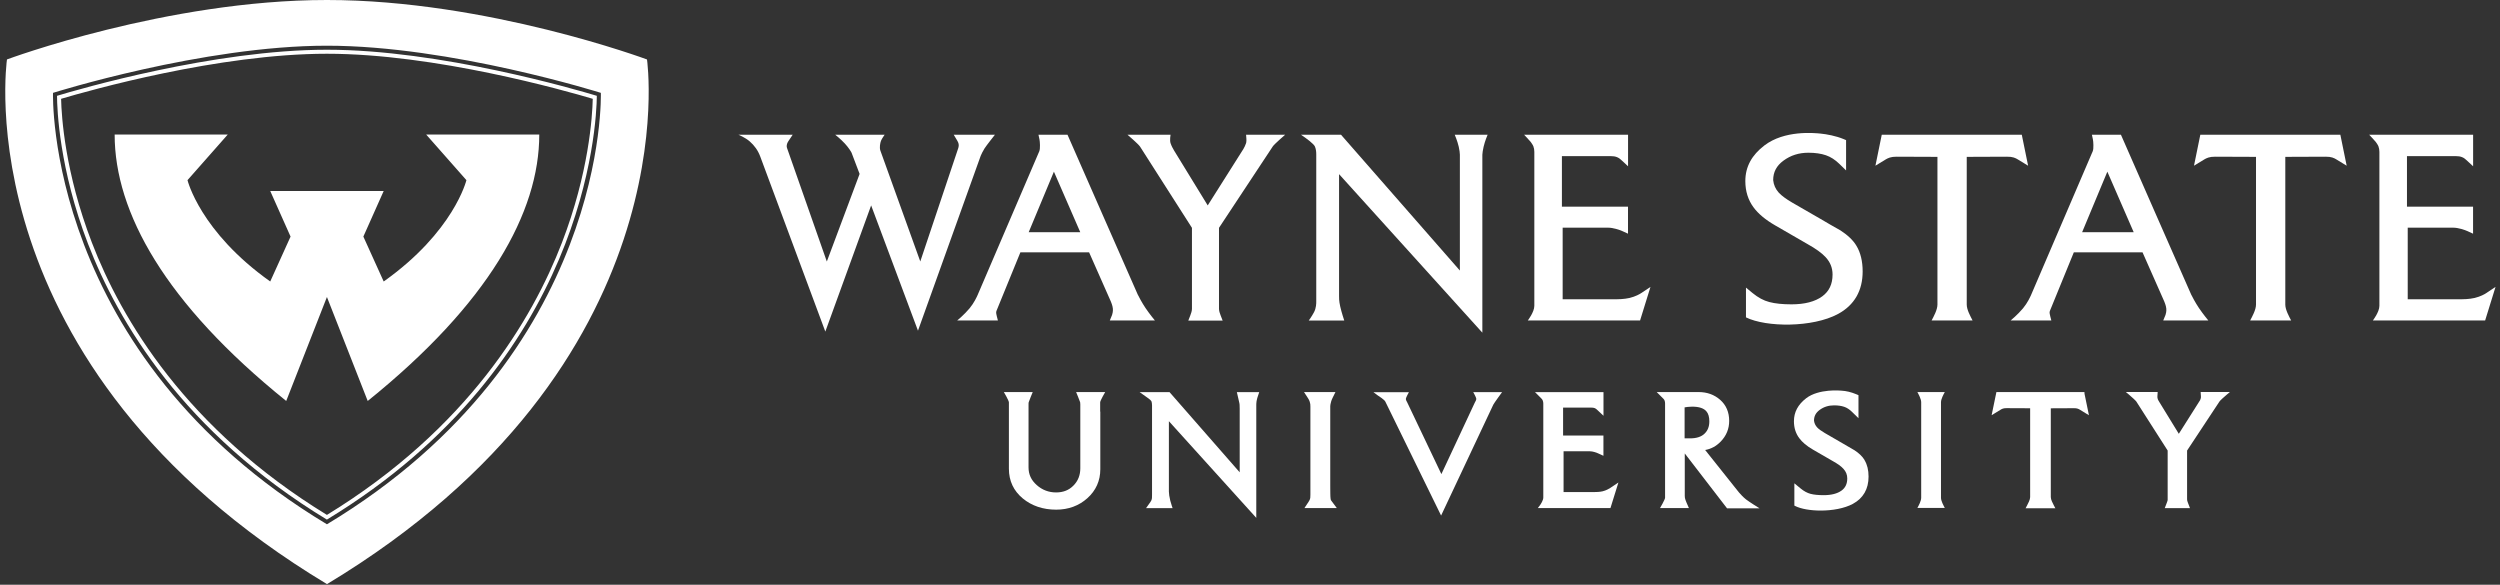
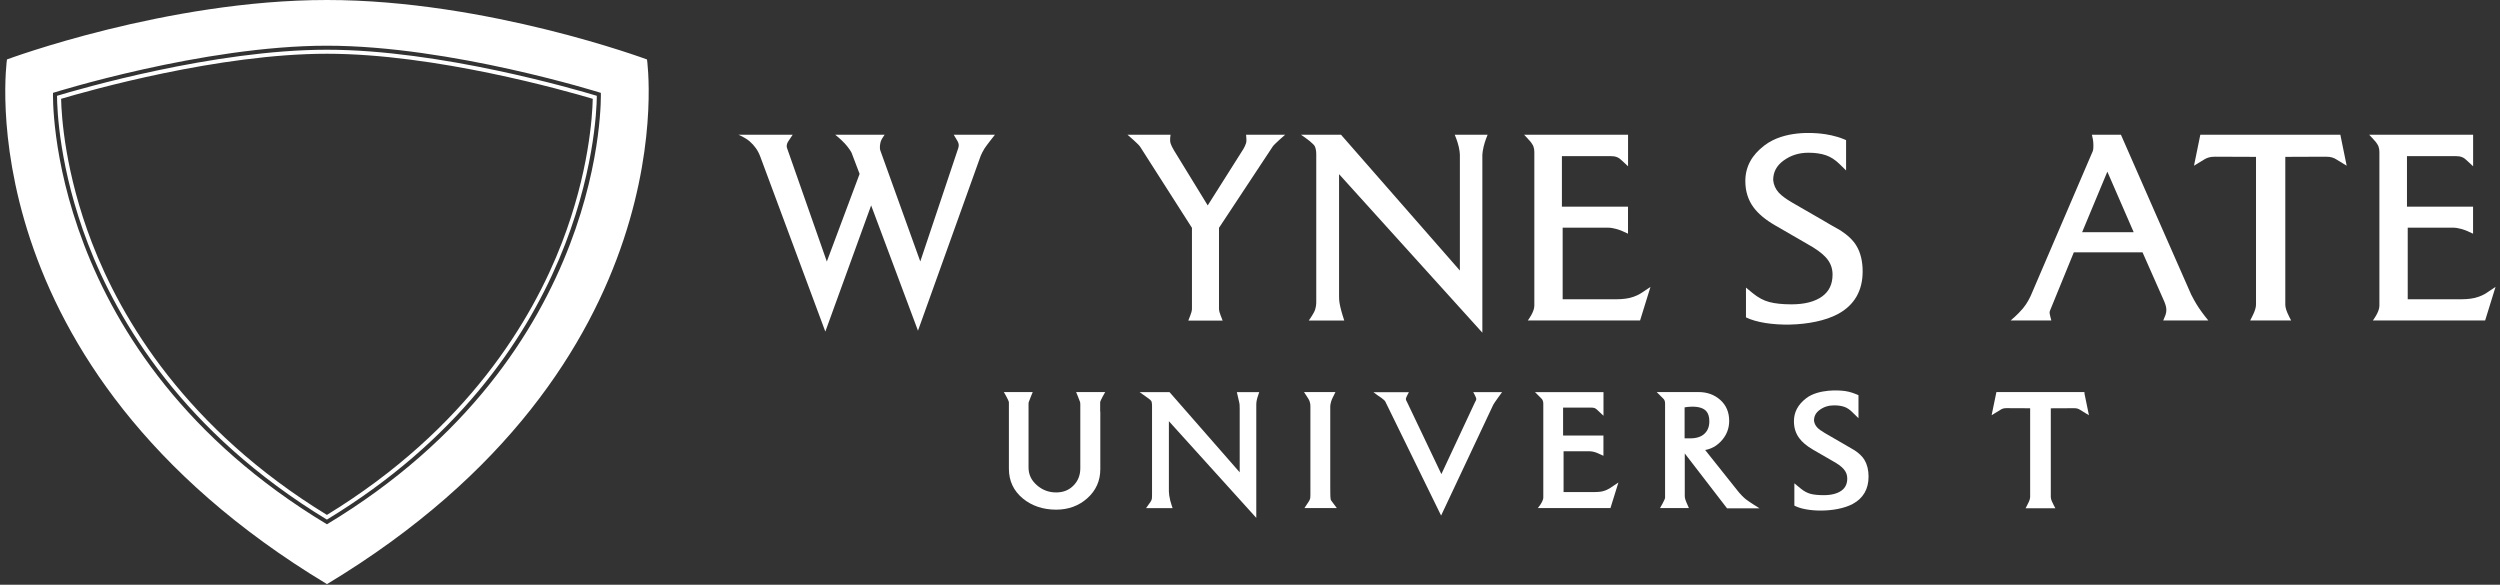
<svg xmlns="http://www.w3.org/2000/svg" fill="none" height="109" viewBox="0 0 466 109" width="466">
  <rect x="0" y="0" width="466" height="109" fill="#333333" stroke="none" />
  <g fill="#fff">
    <path d="m183.51 27.679c.33-.53 1.95-2.57 1.95-2.57h-7.69l.67 1.12c.06.1.27.46.27.82 0 .17-.03.35-.08.53-.08.24-7.09 21.16-7.09 21.16s-7.35-20.41-7.44-20.67c-.2-.58-.03-1.43.11-1.81s.69-1.15.69-1.15h-9.22s1 .78 1.81 1.66c.69.74 1.21 1.6 1.24 1.7l1.5 3.95-6.11 16.33s-7.24-20.6-7.42-21.16c-.18-.55.08-1.02.29-1.33l.77-1.15h-10.13s1.29.52 2.13 1.26 1.52 1.65 1.95 2.81c.43 1.17 12.13 32.63 12.13 32.63l8.54-23.52 8.73 23.35s11.58-32.32 11.69-32.59.38-.84.71-1.37z" />
    <path d="m343.04 42.939c-1.25-.7-2.49-1.42-3.69-2.13l-5.29-3.05c-1.13-.66-1.97-1.28-2.49-1.84-.62-.68-.96-1.47-1.05-2.35 0-1.49.62-2.67 1.91-3.62 1.36-1 2.88-1.48 4.66-1.48 1.26 0 2.36.16 3.26.47.88.3 1.72.84 2.51 1.61l1.25 1.22v-5.65l-.45-.19c-1.44-.6-3.18-.92-4.33-1.03s-6.7-.67-10.47 2.23c-2.28 1.76-3.53 3.89-3.53 6.63 0 1.88.52 3.53 1.53 4.89.86 1.18 2.21 2.31 4.01 3.35l6.04 3.49c1.55.86 2.68 1.68 3.38 2.44.87.94 1.3 2 1.3 3.24 0 1.79-.63 3.12-1.92 4.07-1.35.99-3.28 1.49-5.73 1.49-1.65 0-3.05-.14-4.14-.43-1.05-.27-2.11-.84-3.14-1.69l-1.21-1v5.55c3.76 1.86 12.43 1.93 17.17-.64 3.05-1.65 4.58-4.35 4.58-7.92 0-1.9-.39-3.51-1.15-4.77-.6-1.02-1.6-1.98-3-2.89z" />
    <path d="m271.16 25.109s.51 1.18.75 2.25c.15.65.2 1.13.21 1.48v21.59l-22.16-25.32h-7.47c1.13.75 2.42 1.73 2.62 2.22s.24 1.02.24 1.43v27.45c0 .32 0 1.19-.41 1.97-.44.83-.99 1.57-.99 1.57h6.62s-.51-1.52-.75-2.6c-.25-1.09-.22-1.73-.22-2.01v-22.68l26.71 29.55s0-32.95 0-33.16c.02-.35.08-.83.23-1.48.24-1.07.75-2.25.75-2.25h-6.13z" />
    <path d="m301.14 55.789h-9.86v-13.35h8.48c.94 0 2.11.4 2.65.64l1.05.48v-5.04h-12.32v-9.42h9.06c.99 0 1.53.24 2.11.82l1.16 1.08v-5.89h-19.38s1.12 1.19 1.22 1.33.39.53.51.83c.12.31.18.67.18 1.05v28.69c0 1.16-1.22 2.73-1.22 2.73h20.93l1.94-6.26-1.74 1.16c-.23.16-1.06.64-2.16.9-.98.23-2.22.25-2.6.25z" />
-     <path d="m376.86 25.109h-26.1l-1.18 5.78s1.48-.91 1.9-1.16.96-.53 2.05-.52c.49 0 7.61.03 7.61.03v27.54c0 .96-.7 2.21-1.09 2.96h7.64c-.39-.75-1.09-2-1.09-2.96v-27.54s7.04-.02 7.49-.03c1.1-.02 1.63.26 2.05.52.42.25 1.9 1.16 1.9 1.16z" />
    <path d="m436.24 25.109h-26.1l-1.18 5.78s1.48-.91 1.9-1.16.96-.53 2.05-.52c.49 0 7.61.03 7.61.03v27.54c0 .96-.7 2.21-1.09 2.96h7.64c-.39-.75-1.09-2-1.09-2.96v-27.54c.93 0 7.04-.02 7.49-.03 1.1-.02 1.63.26 2.05.52.42.25 1.9 1.16 1.9 1.16z" />
    <path d="m458.66 55.789h-9.86v-13.35h8.48c.94 0 2.11.4 2.65.64l1.05.48v-5.04h-12.32v-9.42h9.06c.99 0 1.53.24 2.11.82l1.16 1.08v-5.89h-19.38s1.12 1.19 1.22 1.33.39.53.51.83c.12.31.18.67.18 1.05v28.69c0 1.16-1.22 2.73-1.22 2.73h20.93l1.94-6.26-1.74 1.16c-.23.16-1.06.64-2.16.9-.98.23-2.22.25-2.6.25z" />
-     <path d="m212.09 54.939c-.25-.52-13.11-29.83-13.11-29.83h-5.41s.11.51.19.89.17 1.71-.03 2.18-11.5 26.81-11.5 26.81c-.16.36-.67 1.48-1.5 2.48-1 1.2-2.31 2.27-2.31 2.27h7.59s-.15-.53-.2-.77-.2-.73-.08-.99 4.47-10.94 4.47-10.94h12.81l4.06 9.18c.04.13.31.7.37 1.31.05.48-.09 1.03-.15 1.18l-.42 1.02h8.4s-.94-1.12-1.75-2.32c-.7-1.04-1.27-2.16-1.43-2.48zm-20.34-11.66 4.7-11.28 4.91 11.28z" />
    <path d="m408.45 54.939c-.25-.52-13.11-29.83-13.11-29.83h-5.41s.11.51.19.89.17 1.71-.03 2.18-11.5 26.81-11.5 26.81c-.16.36-.67 1.48-1.5 2.48-1 1.2-2.31 2.27-2.31 2.27h7.59s-.15-.53-.2-.77-.2-.73-.08-.99 4.47-10.94 4.47-10.94h12.81l4.06 9.18c.04.13.31.7.37 1.31.05.48-.09 1.03-.15 1.18l-.42 1.02h8.4s-.94-1.12-1.75-2.32c-.7-1.04-1.27-2.16-1.43-2.48zm-20.34-11.66 4.7-11.28 4.91 11.28z" />
    <path d="m237.23 27.309c.35-.5 2.33-2.2 2.33-2.2h-7.3s0 .04.02.12l.05.67c.02.25 0 .48-.04.7 0 .03-.01.05-.02.08-.14.42-.31.76-.5 1.09l-6.65 10.52-6.26-10.21c-.25-.43-.49-.85-.67-1.39-.18-.55 0-1.57 0-1.57h-8.02s1.97 1.68 2.33 2.2c.35.52 9.68 15.15 9.68 15.15v15.1c0 .18-.01.25-.02.25l-.02.1c0 .07-.05.3-.25.83l-.39 1.01h6.4l-.39-1.01c-.2-.53-.25-.75-.25-.83l-.02-.1s-.02-.07-.02-.25v-15.1s9.67-14.65 10.01-15.15z" />
    <path d="m248.07 93.2s-.03-.07-.05-.26c-.03-.23-.05-.56-.05-.99 0-.45-.01-.91-.01-1.39v-14.84c0-.09.02-.21.04-.36.03-.18.08-.37.14-.57.06-.19.14-.4.26-.64l.53-1.07h-5.86l.74 1.14c.16.25.27.46.32.65.08.27.1.4.11.46.01.12.02.28.02.46v16.42c0 .2 0 .38-.02.53 0 .1-.04.21-.08.34-.03.09-.1.24-.25.47l-.76 1.15h6.03l-.88-1.18c-.08-.11-.16-.22-.22-.3z" />
    <path d="m230.55 73.09.39 1.7c.07.27.11.49.12.65.01.19.02.44.02.76v11.84l-13.08-14.95h-5.58l1.7 1.21c.21.15.45.38.51.5.06.11.11.48.11.75v16.64c0 .13 0 .29-.01.47 0 .16 0 .51-.29.91s-.81 1.14-.81 1.14h4.94s-.28-.8-.44-1.42-.25-1.32-.25-1.66v-13.12l16.29 18.02v-21c0-.09 0-.42.05-.74.06-.35.16-.68.18-.74l.32-.96h-4.18z" />
    <path d="m347.56 85.76c-.39-.66-1.04-1.29-1.92-1.86h-.01c-.76-.43-1.51-.87-2.25-1.31l-3.23-1.87c-.67-.39-1.16-.75-1.45-1.07-.33-.37-.52-.8-.57-1.25 0-.83.34-1.46 1.05-1.99.78-.57 1.66-.85 2.68-.85.74 0 1.38.09 1.9.27.5.17.98.48 1.43.92l1.23 1.2v-4.29l-.45-.19c-.91-.38-1.83-.6-2.72-.65-.17-.02-4.23-.4-6.59 1.42-1.52 1.18-2.27 2.58-2.27 4.28 0 1.21.33 2.27.99 3.15.55.75 1.4 1.47 2.54 2.13l3.7 2.14c.92.51 1.59.99 1.99 1.44.48.52.72 1.11.72 1.8 0 1-.35 1.74-1.06 2.26-.78.57-1.9.86-3.34.86-.99 0-1.81-.08-2.46-.25-.6-.16-1.21-.49-1.81-.98l-1.19-.98v4.15l.15.08c1.1.55 2.88.85 4.76.85 2.13 0 4.4-.39 5.98-1.24 1.95-1.06 2.94-2.77 2.94-5.09 0-1.22-.25-2.24-.74-3.05z" />
    <path d="m388.56 73.31-.03-.23h-16.4l-.89 4.31.53-.32s.9-.55 1.16-.71c.25-.15.52-.29 1.11-.28.26 0 3.42.01 4.38.02v16.56c0 .47-.35 1.13-.58 1.57l-.27.51h5.55l-.27-.51c-.23-.44-.58-1.1-.58-1.57v-16.55s4.04-.01 4.31-.02c.59-.01.86.13 1.11.28.26.15 1.16.71 1.16.71l.53.32-.84-4.08z" />
-     <path d="m410.2 73.081.05.78c.01.14 0 .28-.03.39-.03.12-.07.23-.12.34-.02.02-.03.06-.06.09l-3.91 6.18-3.58-5.84c-.14-.25-.22-.37-.26-.44-.05-.11-.1-.22-.12-.34-.03-.12-.04-.25-.03-.39l.05-.78h-5.93l.57.48c.45.39 1.23 1.08 1.37 1.28.2.29 5.32 8.33 5.85 9.15v9.12.1l-.02.09s-.01.11-.14.43l-.38.99h4.7l-.38-.99c-.12-.32-.14-.43-.14-.45v-.07s-.02-.05-.02-.1v-9.12c.55-.83 5.85-8.86 6.05-9.16.14-.21.92-.9 1.37-1.28l.57-.48h-5.48z" />
-     <path d="m361.8 74.99c0-.62.45-1.43.71-1.91h-5.11c.25.48.71 1.29.71 1.91v17.78c0 .62-.45 1.43-.71 1.91h5.11c-.25-.48-.71-1.29-.71-1.91z" />
    <path d="m268.68 88.36 6.23-13.33c.14-.25.27-.47.27-.7s-.57-1.24-.57-1.24h5.38s-1.47 2-1.64 2.34-9.73 20.67-9.73 20.67-10.23-20.91-10.4-21.25-1.11-.96-1.5-1.21l-.72-.54h6.62s-.57 1.02-.57 1.24.13.45.27.7l6.35 13.33z" />
    <path d="m321.91 94.75h6.06s-1.97-1.23-2.51-1.66-.99-.92-1.3-1.28c-.1-.12-.38-.47-.84-1.05l-5.48-6.88c1.1-.19 2.07-.72 2.89-1.56 1.06-1.09 1.59-2.39 1.59-3.87 0-1.62-.57-2.95-1.69-3.93-1.09-.96-2.44-1.44-4-1.44h-7.82l1.26 1.26c.09.09.17.21.22.35.06.16.08.34.08.54v17.55c0 .33-.94 1.92-.94 1.92h5.38l-.45-1.03c-.13-.3-.27-.71-.29-.86-.02-.12-.03-.24-.03-.37v-7.92l7.88 10.23zm-7.88-18.82c.15-.05.94-.13 1.39-.13 1.27 0 2.16.29 2.65.87.37.42.55 1.05.55 1.87 0 .97-.29 1.72-.9 2.3-.6.58-1.5.87-2.68.87-.33 0-.66 0-.98-.01-.02 0-.03 0-.05 0v-5.76z" />
    <path d="m205.07 76.72v-1.72c0-.33.94-1.92.94-1.92h-5.42s.72 1.75.75 1.9c.02.12.03.24.03.37v11.93c0 1.29-.41 2.34-1.27 3.22-.85.87-1.91 1.29-3.25 1.29s-2.58-.45-3.62-1.39c-1.02-.91-1.51-1.98-1.51-3.28v-11.77c0-.13 0-.26.03-.37.03-.15.75-1.9.75-1.9h-5.38s.94 1.59.94 1.92v1.72 10.65c0 2.26.87 4.12 2.59 5.54 1.67 1.38 3.77 2.09 6.22 2.09 2.28 0 4.23-.72 5.81-2.13 1.6-1.43 2.42-3.25 2.42-5.41v-10.74z" />
    <path d="m299.95 91.07s-.52.34-1.23.51c-.54.13-1.25.14-1.52.14h-5.75v-7.6h4.9c.51 0 1.18.22 1.5.37l1.03.47v-3.78h-7.52v-5.2h5.26c.51 0 .78.1 1.1.42l1.17 1.1v-4.41h-12.77l1.24 1.24c.09.1.17.21.22.36.06.16.09.35.09.55v17.52c0 .5-.49 1.25-.68 1.5l-.34.44h13.54l1.48-4.76-1.71 1.14z" />
    <path clip-rule="evenodd" d="m120.59 11.08s-29.77-11.08-59.65-11.08-59.64 11.08-59.64 11.08-8.28 56.88 59.65 97.8c67.93-40.92 59.65-97.8 59.65-97.8zm-59.65 85.779c-26.71-16.21-38.96-36.9-44.54-51.43-5.36-13.96-5.76-25.06-5.77-27.57 3.93-1.19 29.27-8.59 50.31-8.59s46.37 7.4 50.31 8.59c-.05 5.35-2 49.66-50.31 78.99zm49.55-78.44c-5.28-1.57-29.41-8.4-49.55-8.4s-44.26 6.83-49.55 8.4c.07 3.28.73 13.79 5.74 26.81 5.51 14.33 17.59 34.7 43.81 50.75 26.22-16.05 38.29-36.42 43.81-50.75 5.01-13.02 5.67-23.53 5.74-26.81zm-100.61-1.11s27.91-8.79 51.06-8.79 51.06 8.79 51.06 8.79 1.57 48.71-51.06 80.42c-52.63-31.7-51.06-80.42-51.06-80.42z" fill-rule="evenodd" />
-     <path d="m71.52 35.6-3.79 8.5 3.79 8.37c13.1-9.29 15.42-18.89 15.42-18.89l-7.5-8.5h21.08c0 14.49-9.42 31.49-31.98 49.66l-7.6-19.38-7.59 19.38c-22.56-18.17-31.98-35.17-31.98-49.66h21.08l-7.5 8.5s2.33 9.6 15.42 18.89l3.79-8.37-3.79-8.5z" />
  </g>
</svg>